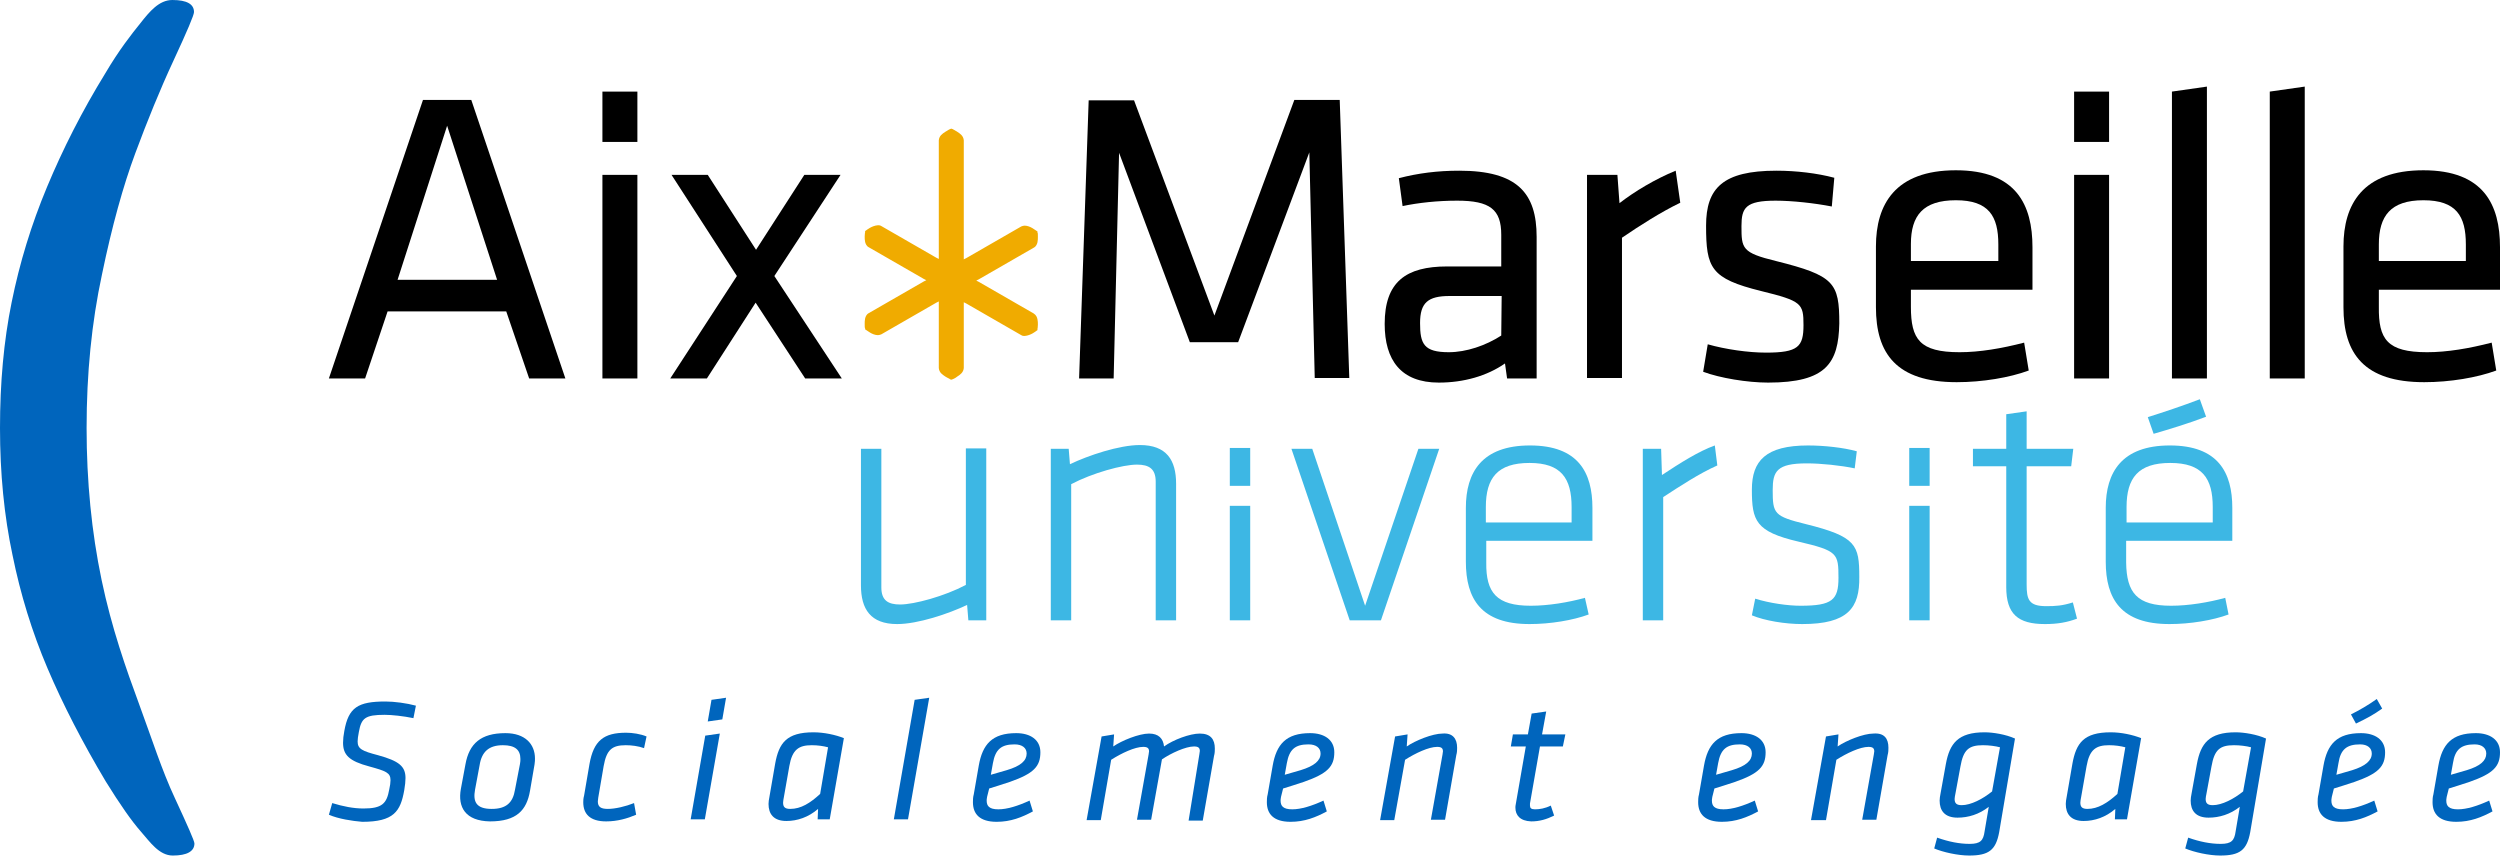
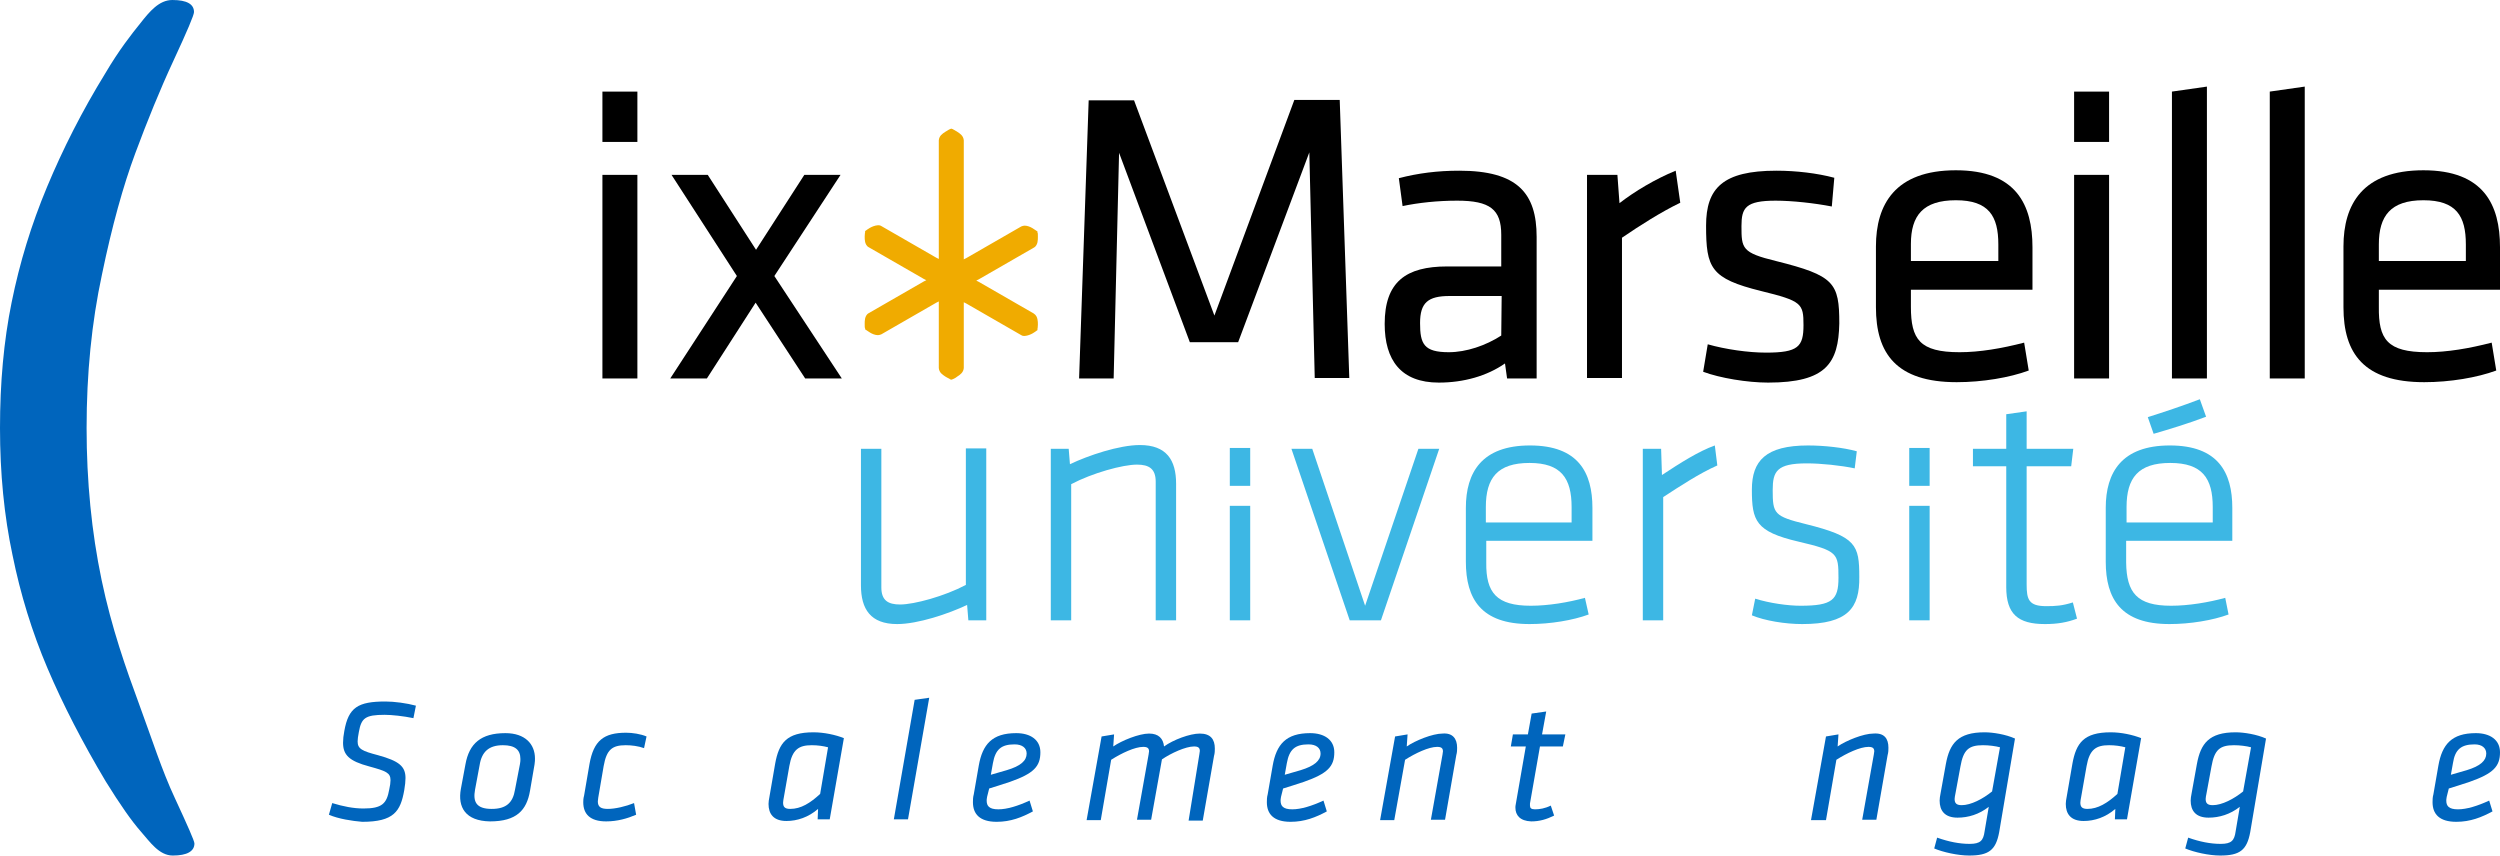
<svg xmlns="http://www.w3.org/2000/svg" version="1.1" id="Logo_AMU_SE" x="0px" y="0px" viewBox="0 0 600.5 205.5" style="enable-background:new 0 0 600.5 205.5;" xml:space="preserve">
  <style type="text/css">
	.st0{fill:#3DB7E4;}
	.st1{fill:#F0AB00;}
	.st2{fill:#0065BD;}
</style>
  <g>
    <g>
      <g>
        <path class="st0" d="M211.7,107.8v33.3c0,3.1,1.6,4.1,4.5,4.1c3.4,0,10.7-2,15.8-4.7v-32.8h4.9V149h-4.3l-0.3-3.7     c-4.4,2.1-11.8,4.6-16.8,4.6c-6.4,0-8.7-3.6-8.7-9.3v-32.8H211.7z" />
        <path class="st0" d="M277.6,149v-33.3c0-3.1-1.6-4.1-4.5-4.1c-3.4,0-10.7,2-15.8,4.7V149h-4.9v-41.2h4.3l0.3,3.7     c4.4-2.1,11.8-4.6,16.8-4.6c6.4,0,8.7,3.6,8.7,9.3V149H277.6z" />
        <path class="st0" d="M295.4,116.7v-9.1h4.9v9.1H295.4z M295.4,149v-27.5h4.9V149H295.4z" />
        <path class="st0" d="M331.7,149h-7.5l-14-41.2h5l12.7,37.7l12.8-37.7h5L331.7,149z" />
        <path class="st0" d="M367.7,145.5c4.2,0,9-0.8,13-1.9l0.9,4c-3.8,1.4-9.2,2.3-14.2,2.3c-11.6,0-15.3-6-15.3-15v-12.9     c0-8.5,3.8-15,15.4-15c11.6,0,15,6.5,15,15v7.9h-25.5v5.2C356.9,142.4,359.5,145.5,367.7,145.5z M356.9,125.5h20.6v-3.7     c0-6.9-2.5-10.6-10.1-10.6c-7.7,0-10.5,3.6-10.5,10.6L356.9,125.5L356.9,125.5z" />
        <path class="st0" d="M412.5,111.8c-4.3,1.9-9,5-13,7.6V149h-4.9v-41.2h4.4l0.2,6.3c4.4-2.9,8.8-5.7,12.7-7.1L412.5,111.8z" />
        <path class="st0" d="M432.9,149.9c-4.1,0-9-0.8-12.1-2.1l0.8-4c3.5,1.1,7.9,1.7,10.9,1.7c7.6,0,9.1-1.4,9.1-6.7     c0-5.9-0.2-6.5-9.6-8.7c-10.3-2.4-11.2-5-11.2-12.5c0-6.9,3.3-10.6,13.5-10.6c3.8,0,8.5,0.5,11.7,1.4l-0.5,4.1     c-3.3-0.7-8.1-1.2-11.5-1.2c-7.2,0-8.2,1.9-8.2,6.4c0,5.7,0.3,6.3,8,8.2c12.1,3,12.8,5,12.8,12.7     C446.7,146,443.9,149.9,432.9,149.9z" />
        <path class="st0" d="M458.6,116.7v-9.1h4.9v9.1H458.6z M458.6,149v-27.5h4.9V149H458.6z" />
        <path class="st0" d="M498.9,148.6c-2.4,0.9-4.7,1.3-7.7,1.3c-6.5,0-9.3-2.4-9.3-8.9V112h-8v-4.2h8v-8.3l4.9-0.7v9h11.2l-0.5,4.2     h-10.7v28.4c0,3.6,0.5,5.2,4.7,5.2c2.3,0,3.9-0.1,6.4-0.9L498.9,148.6z" />
        <path class="st0" d="M521.5,145.5c4.2,0,9-0.8,13-1.9l0.8,4c-3.8,1.4-9.2,2.3-14.2,2.3c-11.6,0-15.3-6-15.3-15v-12.9     c0-8.5,3.8-15,15.4-15s15,6.5,15,15v7.9h-25.5v5.2C510.8,142.4,513.3,145.5,521.5,145.5z M510.8,125.5h20.7v-3.7     c0-6.9-2.5-10.6-10.2-10.6s-10.5,3.6-10.5,10.6L510.8,125.5L510.8,125.5z" />
      </g>
      <path class="st0" d="M515.9,100.2c3.8-1.2,8.3-2.7,12.5-4.3l1.5,4.2c-4.2,1.6-8.8,3-12.6,4.1L515.9,100.2z" />
    </g>
    <g>
      <g>
        <g>
-           <path d="M135.8,90.9h-8.7l-5.5-16.1H93.1l-5.4,16.1H79L101.6,24h11.6L135.8,90.9z M107.4,30.2l-11.9,37h23.9L107.4,30.2z" />
          <path d="M144.7,34.1V22h8.4v12.1H144.7z M144.7,90.9V42h8.4v48.9H144.7z" />
          <path d="M161,90.9L177,66.3L161.3,42h8.7l11.6,18l11.6-18h8.7l-15.9,24.3l16.2,24.6h-8.8l-11.9-18.2l-11.7,18.2H161z" />
        </g>
        <g>
          <path d="M268.8,36.7l-1.3,54.2h-8.3l2.3-66.8h10.9l19.3,51.7L310.9,24h10.9l2.3,66.8h-8.3l-1.3-54.2l-17.1,45.6h-11.6      L268.8,36.7z" />
          <path d="M369.1,90.9H362l-0.5-3.6c-4.3,3-9.9,4.6-15.9,4.6c-9.1,0-13-5.4-13-14.1c0-10.1,5.1-13.8,15-13.8h13v-7.6      c0-6.1-2.7-8.2-10.6-8.2c-4.7,0-9.3,0.5-13.1,1.3l-0.9-6.7c4.6-1.2,9.3-1.8,14.5-1.8c14,0,18.6,5.4,18.6,15.9L369.1,90.9      L369.1,90.9z M360.7,71.1h-12.5c-5.2,0-7.1,1.6-7.1,6.5c0,5,0.9,7,6.9,7c4.2,0,8.9-1.6,12.6-4L360.7,71.1L360.7,71.1z" />
          <path d="M403.6,48.7c-4.6,2.2-9.9,5.6-14,8.4v33.7h-8.4V42h7.3l0.5,6.8c3.6-2.8,8.6-5.8,13.5-7.8L403.6,48.7z" />
          <path d="M424.7,91.9c-5,0-11.6-1.1-15.6-2.6l1.1-6.6c4.2,1.2,9.7,2,14,2c7.7,0,9-1.4,9-6.6s-0.4-5.8-10.2-8.2      c-12.1-3-13.2-5.5-13.2-15.7c0-9,4-13.2,16.9-13.2c4.7,0,9.8,0.6,13.9,1.7l-0.6,6.9c-4.1-0.8-9.5-1.4-13.5-1.4      c-7.2,0-8.2,1.7-8.2,6.1c0,5.4,0.1,6.4,8.3,8.4c14,3.5,15.2,5.2,15.2,15C441.6,87.2,438.7,91.9,424.7,91.9z" />
          <path d="M470.7,84.6c4.8,0,10.1-0.9,15.5-2.3l1.1,6.7c-4.6,1.7-11.1,2.8-17.3,2.8c-14.5,0-19.4-6.9-19.4-18V59.2      c0-10.1,4.6-18.3,19.2-18.3c14.5,0,18.4,8.3,18.4,18.5v10.2H459v4.1C459,81.5,461.1,84.6,470.7,84.6z M459,62.7h21v-4      c0-6.8-2.3-10.6-10.2-10.6S459,51.8,459,58.6L459,62.7L459,62.7z" />
          <path d="M498.2,34.1V22h8.4v12.1H498.2z M498.2,90.9V42h8.4v48.9H498.2z" />
          <path d="M521.7,90.9V22l8.4-1.2v70.1L521.7,90.9L521.7,90.9z" />
          <path d="M545.2,90.9V22l8.4-1.2v70.1L545.2,90.9L545.2,90.9z" />
          <path d="M583,84.6c4.8,0,10.1-0.9,15.5-2.3l1.1,6.7c-4.6,1.7-11.1,2.8-17.3,2.8c-14.5,0-19.4-6.9-19.4-18V59.2      c0-10.1,4.6-18.3,19.2-18.3c14.5,0,18.4,8.3,18.4,18.5v10.2h-29.1v4.1C571.3,81.5,573.4,84.6,583,84.6z M571.3,62.7h21v-4      c0-6.8-2.3-10.6-10.2-10.6s-10.7,3.8-10.7,10.6V62.7z" />
        </g>
      </g>
      <path class="st1" d="M248.3,75.3l-13.2-7.6c0,0-0.2-0.1-0.6-0.3c0.2-0.1,0.4-0.2,0.6-0.3l13.2-7.6c0.6-0.3,0.8-0.9,0.9-1.3    c0.1-0.5,0.1-0.9,0.1-1.3c0-0.6,0-1-0.1-1l0-0.3l-0.3-0.2c-0.1,0-1.4-1.2-2.8-1.2c-0.3,0-0.5,0.1-0.8,0.2l-13.2,7.6    c-0.2,0.1-0.4,0.2-0.6,0.3c0-0.2,0-0.5,0-0.7V33.7c-0.1-1.1-0.9-1.6-1.5-2c-0.6-0.4-1.2-0.7-1.2-0.7l-0.3-0.1l-0.3,0.1    c0,0-0.6,0.3-1.2,0.7c-0.6,0.4-1.4,0.9-1.5,2v27.8c0,0.2,0,0.5,0,0.7c-0.2-0.1-0.4-0.2-0.6-0.3l-13.2-7.6    c-0.3-0.2-0.6-0.2-0.8-0.2c-1.5,0.1-2.8,1.2-2.8,1.2l-0.3,0.2l0,0.3c0,0-0.1,0.4-0.1,1c0,0.4,0,0.9,0.1,1.3c0.1,0.4,0.3,1,0.9,1.3    l13.2,7.6c0.2,0.1,0.4,0.2,0.6,0.3c-0.4,0.2-0.6,0.3-0.6,0.3l-13.2,7.6c-0.6,0.3-0.8,0.9-0.9,1.3c-0.1,0.5-0.1,0.9-0.1,1.3    c0,0.6,0,1,0.1,1l0,0.3l0.3,0.2c0.1,0,1.4,1.2,2.8,1.2h0c0.3,0,0.5-0.1,0.8-0.2l13.2-7.6l0,0c0,0,0.2-0.1,0.6-0.3    c0,0.4,0,0.7,0,0.7v15.3c0.1,1.1,0.9,1.6,1.5,2c0.6,0.4,1.2,0.6,1.2,0.7l0.3,0.1l0.3-0.1c0,0,0.6-0.2,1.2-0.7    c0.6-0.4,1.4-0.9,1.5-2V73.3l0,0c0,0,0-0.3,0-0.7c0.4,0.2,0.6,0.3,0.6,0.3l13.2,7.6c0.3,0.2,0.6,0.2,0.8,0.2    c1.5-0.1,2.8-1.2,2.8-1.2l0.3-0.2l0-0.3c0,0,0.1-0.4,0.1-1c0-0.4,0-0.9-0.1-1.3C249.1,76.2,248.9,75.7,248.3,75.3z" />
    </g>
    <g>
      <path class="st2" d="M0,102.8C0,92,0.9,81.9,2.8,72.6c1.9-9.4,4.7-18.6,8.5-27.7s8.4-18.2,14-27.3c3.3-5.6,6.3-9.4,8.4-12    C35.9,2.8,38.2,0,41.4,0c3.5,0,5.2,1,5.2,2.9c0,0.7-1.6,4.5-4.9,11.6S35.4,29,32.5,36.8c-2.9,7.8-5.6,17.5-8,29.1    c-2.5,11.6-3.7,23.9-3.7,36.9c0,12.8,1.2,25,3.6,36.5c2.4,11.5,5.9,21.4,9,29.8s5.5,16,8.6,22.6c3.1,6.7,4.7,10.3,4.7,10.9    c0,1.9-1.8,2.9-5.2,2.9c-3.3,0-5.5-3.3-7.7-5.8c-2.2-2.5-5-6.5-8.4-12c-5.6-9.4-10.3-18.5-14-27.2c-3.7-8.7-6.5-17.8-8.4-27.2    C1,123.9,0,113.7,0,102.8z" />
    </g>
    <g>
      <g>
        <path class="st2" d="M79,195.7l0.8-2.8c2.6,0.8,5.1,1.3,7.5,1.3c4.5,0,5.6-1.2,6.2-4.6c0.2-0.9,0.3-1.6,0.3-2.2     c0-1.8-1.1-2.2-5.1-3.3c-4.9-1.3-6.3-2.8-6.3-5.7c0-0.8,0.1-1.8,0.3-2.8c1-5.7,3.3-7.1,9.9-7.1c2.1,0,5.1,0.4,7.3,1l-0.6,3     c-2.4-0.5-5.2-0.8-6.9-0.8c-4.7,0-5.6,0.8-6.2,4.1c-0.2,1-0.3,1.8-0.3,2.3c0,1.8,1.1,2.3,4.9,3.3c5.1,1.4,6.6,2.7,6.6,5.5     c0,0.7-0.1,1.8-0.3,2.9c-0.9,5.1-2.5,7.6-10.1,7.6C84.6,197.2,81.3,196.7,79,195.7z" />
        <path class="st2" d="M110.7,189.5l1.1-5.9c0.9-5,3.7-7.5,9.6-7.5c4.7,0,7.1,2.6,7.1,6.1c0,0.3,0,0.8-0.1,1.4l-1.1,6.4     c-0.8,4.6-3.2,7.3-9.6,7.3C111.8,197.2,109.9,193.9,110.7,189.5z M124.9,183.5c0.1-0.5,0.1-0.9,0.1-1.2c0-2.2-1.3-3.3-4.2-3.3     c-3.4,0-5.1,1.6-5.6,4.8l-1.1,5.9c-0.5,2.8,0.2,4.6,4,4.6c3.5,0,5.1-1.5,5.6-4.6L124.9,183.5z" />
        <path class="st2" d="M154.7,179.7c-1.4-0.5-3-0.7-4.4-0.7c-3.3,0-4.6,1.1-5.3,5l-1.3,7.6c0,0.3-0.1,0.6-0.1,0.9     c0,1.3,0.7,1.8,2.4,1.8c1.8,0,4.3-0.6,6.3-1.4l0.5,2.8c-2.1,0.9-4.5,1.6-7.2,1.6c-3.9,0-5.5-1.8-5.5-4.6c0-0.3,0-0.9,0.2-1.6     l1.3-7.6c1-5.6,3.4-7.5,8.8-7.5c1.5,0,3.5,0.3,4.9,0.9L154.7,179.7z" />
-         <path class="st2" d="M169.4,176.7l3.5-0.5l-3.6,20.6h-3.4L169.4,176.7z M170.9,168.1l3.5-0.5l-0.9,5.2l-3.5,0.5L170.9,168.1z" />
        <path class="st2" d="M199.3,196.8h-2.9l0.1-2.5c-2.3,2-5,2.9-7.6,2.9c-3.1,0-4.3-1.7-4.3-4.1c0-0.5,0.1-1.1,0.2-1.6l1.4-8.1     c0.9-4.9,2.7-7.5,9.2-7.5c2.5,0,5.3,0.6,7.3,1.4L199.3,196.8z M198.9,179.5c-1.1-0.3-2.5-0.5-3.9-0.5c-3.1,0-4.7,1-5.4,5     l-1.3,7.4c-0.1,0.5-0.2,1.1-0.2,1.4c0,1,0.4,1.5,1.7,1.5c2.6,0,4.8-1.4,7.2-3.6L198.9,179.5z" />
        <path class="st2" d="M219.7,168.1l3.5-0.5l-5.1,29.2h-3.4L219.7,168.1z" />
        <path class="st2" d="M237.1,191.4c-0.1,0.5-0.1,0.8-0.1,0.9c0,1.3,0.6,2.1,2.8,2.1c2.1,0,4.7-0.8,7.5-2.1l0.8,2.6     c-2.6,1.4-5.3,2.5-8.7,2.5c-4.1,0-5.7-1.9-5.7-4.7c0-0.5,0-1.2,0.2-1.9l1.2-6.9c0.9-5.1,3.2-7.8,9-7.8c3.4,0,5.8,1.6,5.8,4.6     c0,3.4-1.6,5.1-7.3,7.1c-2.5,0.8-3.3,1.1-5,1.6L237.1,191.4z M246.6,181c0-1.3-1-2.2-2.9-2.2c-3.2,0-4.6,1.2-5.2,4.5l-0.5,2.8     c1.1-0.3,1.8-0.5,3.8-1.1C245.2,184,246.6,182.7,246.6,181z" />
        <path class="st2" d="M288.1,181.1c0-0.2,0.1-0.6,0.1-0.7c0-0.8-0.4-1.1-1.4-1.1c-2,0-5.5,1.6-7.7,3.1l-2.6,14.5h-3.4l2.8-15.7     c0-0.2,0.1-0.6,0.1-0.7c0-0.8-0.4-1.1-1.4-1.1c-2,0-5.2,1.5-7.7,3.1l-2.5,14.5h-3.4l3.6-20.1l3-0.5l-0.2,2.9     c2-1.4,6.2-3.1,8.6-3.1c2.3,0,3.4,1.2,3.6,3.1c2.2-1.6,6.2-3.1,8.6-3.1c2.6,0,3.6,1.4,3.6,3.6c0,0.5,0,1.1-0.2,1.8l-2.7,15.5     h-3.4L288.1,181.1z" />
        <path class="st2" d="M307.7,191.4c-0.1,0.5-0.1,0.8-0.1,0.9c0,1.3,0.6,2.1,2.8,2.1c2.1,0,4.7-0.8,7.5-2.1l0.8,2.6     c-2.6,1.4-5.3,2.5-8.7,2.5c-4.1,0-5.7-1.9-5.7-4.7c0-0.5,0-1.2,0.2-1.9l1.2-6.9c0.9-5.1,3.2-7.8,9-7.8c3.4,0,5.8,1.6,5.8,4.6     c0,3.4-1.6,5.1-7.3,7.1c-2.5,0.8-3.3,1.1-5,1.6L307.7,191.4z M317.2,181c0-1.3-1-2.2-2.9-2.2c-3.2,0-4.6,1.2-5.2,4.5l-0.5,2.8     c1.1-0.3,1.8-0.5,3.8-1.1C315.7,184,317.2,182.7,317.2,181z" />
        <path class="st2" d="M350,179.6c0,0.5,0,1.1-0.2,1.8l-2.7,15.5h-3.4l2.8-15.7c0-0.2,0.1-0.6,0.1-0.7c0-0.8-0.4-1.1-1.4-1.1     c-2,0-5.2,1.5-7.7,3.1l-2.6,14.5h-3.4l3.6-20.1l3-0.5l-0.2,2.9c2-1.4,6.2-3.1,8.6-3.1C348.9,176,350,177.4,350,179.6z" />
        <path class="st2" d="M364,194c0-0.2,0-0.5,0.1-0.9l2.4-13.8h-3.6l0.5-2.9h3.6l0.9-5l3.5-0.5l-1,5.5h5.6l-0.6,2.9h-5.5l-2.4,13.7     c0,0.2,0,0.3,0,0.5c0,0.6,0.3,0.9,1.2,0.9c1.1,0,2.4-0.2,3.8-0.9l0.8,2.4c-1.8,0.9-3.5,1.4-5.5,1.4     C365.1,197.2,364,195.8,364,194z" />
      </g>
      <g>
-         <path class="st2" d="M411.3,191.4c-0.1,0.5-0.1,0.8-0.1,0.9c0,1.3,0.6,2.1,2.8,2.1c2.1,0,4.7-0.8,7.5-2.1l0.8,2.6     c-2.6,1.4-5.3,2.5-8.7,2.5c-4.1,0-5.7-1.9-5.7-4.7c0-0.5,0-1.2,0.2-1.9l1.2-6.9c0.9-5.1,3.2-7.8,9-7.8c3.4,0,5.8,1.6,5.8,4.6     c0,3.4-1.6,5.1-7.3,7.1c-2.5,0.8-3.3,1.1-5,1.6L411.3,191.4z M420.8,181c0-1.3-1-2.2-2.9-2.2c-3.2,0-4.6,1.2-5.2,4.5l-0.5,2.8     c1.1-0.3,1.8-0.5,3.8-1.1C419.4,184,420.8,182.7,420.8,181z" />
        <path class="st2" d="M453.6,179.6c0,0.5,0,1.1-0.2,1.8l-2.7,15.5h-3.4l2.8-15.7c0-0.2,0.1-0.6,0.1-0.7c0-0.8-0.4-1.1-1.4-1.1     c-2,0-5.2,1.5-7.7,3.1l-2.5,14.5H435l3.6-20.1l3-0.5l-0.2,2.9c2-1.4,6.2-3.1,8.6-3.1C452.6,176,453.6,177.4,453.6,179.6z" />
        <path class="st2" d="M480.2,199.9c-0.8,4.3-2.5,5.6-7.2,5.6c-2.7,0-6.3-0.8-8.4-1.7l0.7-2.6c2.8,1,5.4,1.5,7.8,1.5     c2.6,0,3.3-0.8,3.6-3l1-5.9c-2.3,1.8-4.9,2.6-7.5,2.6c-3.1,0-4.3-1.7-4.3-4.1c0-0.5,0.1-1.1,0.2-1.6l1.3-7.2     c0.9-4.9,2.9-7.6,9.3-7.6c2,0,5.1,0.5,7.3,1.5L480.2,199.9z M480.4,179.5c-1.1-0.3-2.7-0.5-4.1-0.5c-3.4,0-4.7,1.1-5.4,5.1     l-1.2,6.5c-0.1,0.5-0.2,1-0.2,1.3c0,1,0.4,1.5,1.7,1.5c2.2,0,5.1-1.5,7.3-3.3L480.4,179.5z" />
        <path class="st2" d="M510.9,196.8H508l0.1-2.5c-2.3,2-5,2.9-7.6,2.9c-3.1,0-4.3-1.7-4.3-4.1c0-0.5,0.1-1.1,0.2-1.6l1.4-8.1     c0.9-4.9,2.7-7.5,9.2-7.5c2.5,0,5.3,0.6,7.3,1.4L510.9,196.8z M510.5,179.5c-1.1-0.3-2.5-0.5-3.9-0.5c-3.1,0-4.7,1-5.4,5     l-1.3,7.4c-0.1,0.5-0.2,1.1-0.2,1.4c0,1,0.4,1.5,1.7,1.5c2.5,0,4.8-1.4,7.2-3.6L510.5,179.5z" />
        <path class="st2" d="M540.5,199.9c-0.8,4.3-2.5,5.6-7.2,5.6c-2.7,0-6.3-0.8-8.4-1.7l0.7-2.6c2.8,1,5.4,1.5,7.8,1.5     c2.6,0,3.3-0.8,3.6-3l1-5.9c-2.3,1.8-4.9,2.6-7.5,2.6c-3.1,0-4.3-1.7-4.3-4.1c0-0.5,0.1-1.1,0.2-1.6l1.3-7.2     c0.9-4.9,2.9-7.6,9.3-7.6c2,0,5.1,0.5,7.3,1.5L540.5,199.9z M540.7,179.5c-1.1-0.3-2.7-0.5-4.1-0.5c-3.4,0-4.7,1.1-5.4,5.1     l-1.2,6.5c-0.1,0.5-0.2,1-0.2,1.3c0,1,0.4,1.5,1.7,1.5c2.2,0,5.1-1.5,7.3-3.3L540.7,179.5z" />
-         <path class="st2" d="M560.1,191.4c-0.1,0.5-0.1,0.8-0.1,0.9c0,1.3,0.6,2.1,2.8,2.1c2.1,0,4.7-0.8,7.5-2.1l0.8,2.6     c-2.6,1.4-5.3,2.5-8.7,2.5c-4.1,0-5.7-1.9-5.7-4.7c0-0.5,0-1.2,0.2-1.9l1.2-6.9c0.9-5.1,3.2-7.8,9-7.8c3.4,0,5.8,1.6,5.8,4.6     c0,3.4-1.6,5.1-7.3,7.1c-2.5,0.8-3.3,1.1-5,1.6L560.1,191.4z M569.7,181c0-1.3-1-2.2-2.8-2.2c-3.2,0-4.7,1.2-5.2,4.5l-0.5,2.8     c1.1-0.3,1.8-0.5,3.8-1.1C568.2,184,569.7,182.7,569.7,181z M564.7,171.6c2-1,4.1-2.2,6.2-3.7l1.3,2.3c-2.1,1.5-3.6,2.3-6.3,3.6     L564.7,171.6z" />
        <path class="st2" d="M587.7,191.4c-0.1,0.5-0.1,0.8-0.1,0.9c0,1.3,0.6,2.1,2.8,2.1c2.1,0,4.7-0.8,7.5-2.1l0.8,2.6     c-2.6,1.4-5.3,2.5-8.7,2.5c-4.1,0-5.7-1.9-5.7-4.7c0-0.5,0-1.2,0.2-1.9l1.2-6.9c0.9-5.1,3.2-7.8,9-7.8c3.4,0,5.8,1.6,5.8,4.6     c0,3.4-1.6,5.1-7.3,7.1c-2.5,0.8-3.3,1.1-5,1.6L587.7,191.4z M597.2,181c0-1.3-1-2.2-2.8-2.2c-3.2,0-4.7,1.2-5.2,4.5l-0.5,2.8     c1.1-0.3,1.8-0.5,3.8-1.1C595.8,184,597.2,182.7,597.2,181z" />
      </g>
    </g>
  </g>
</svg>